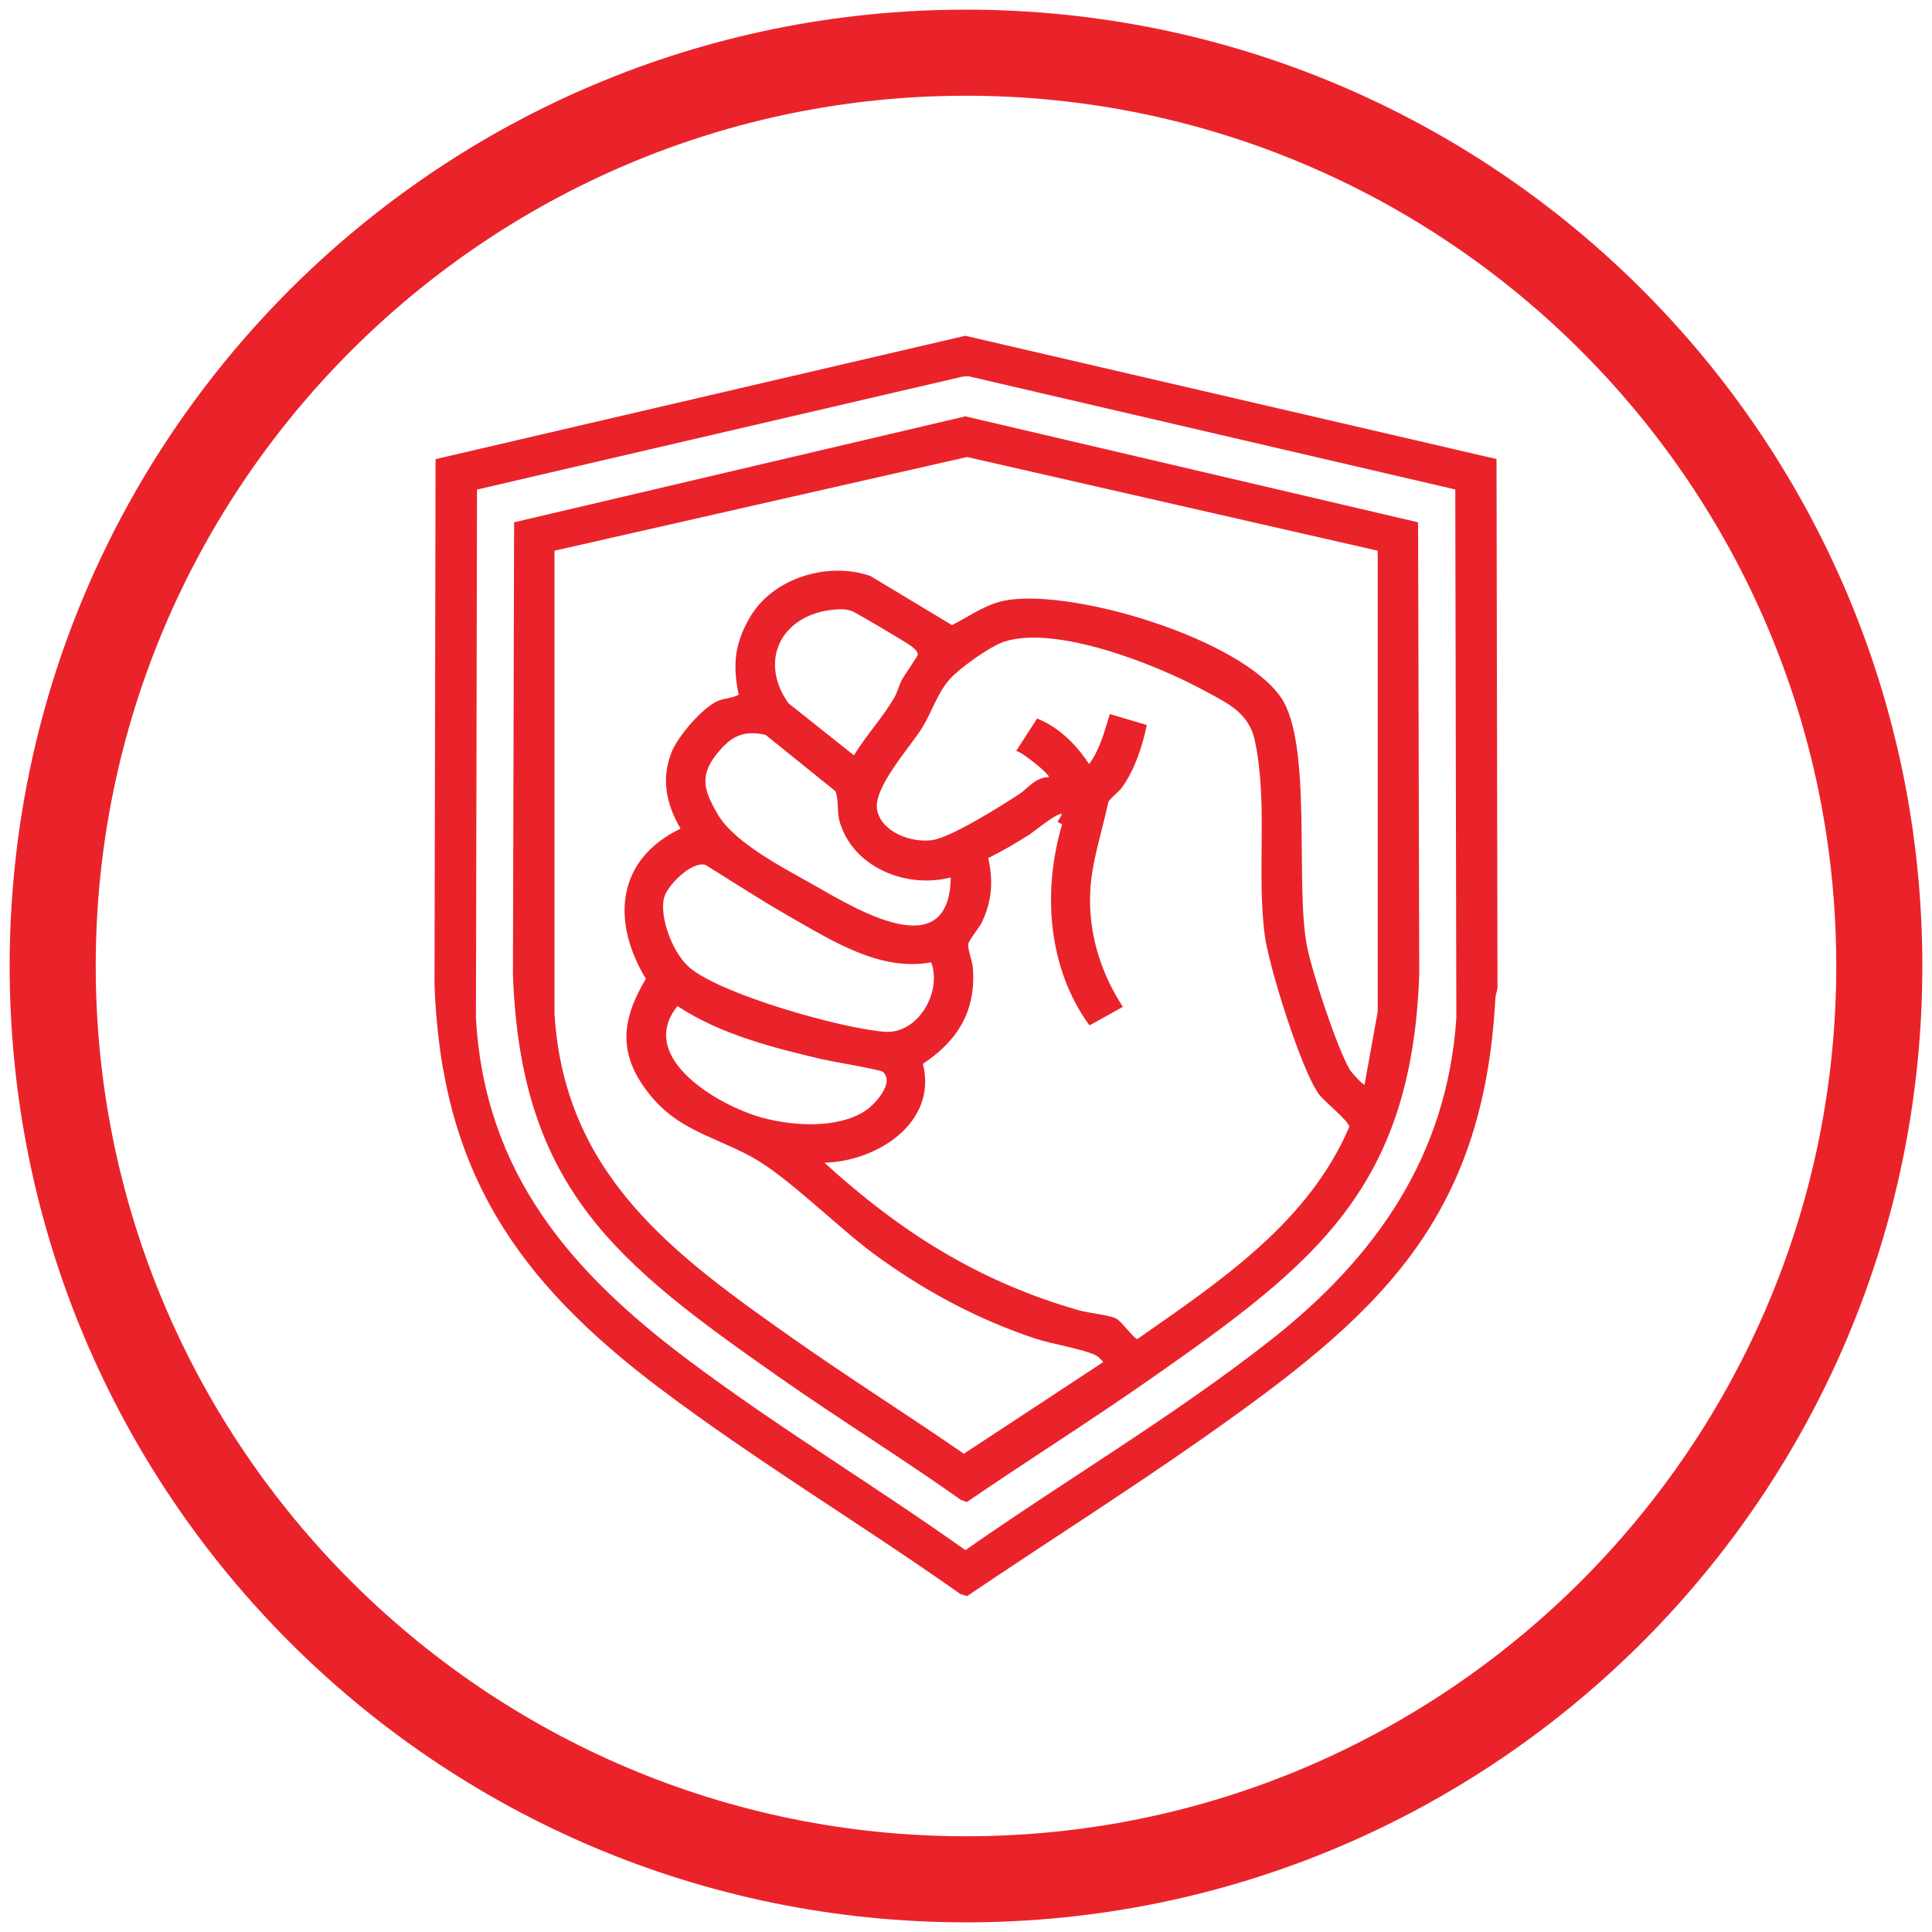
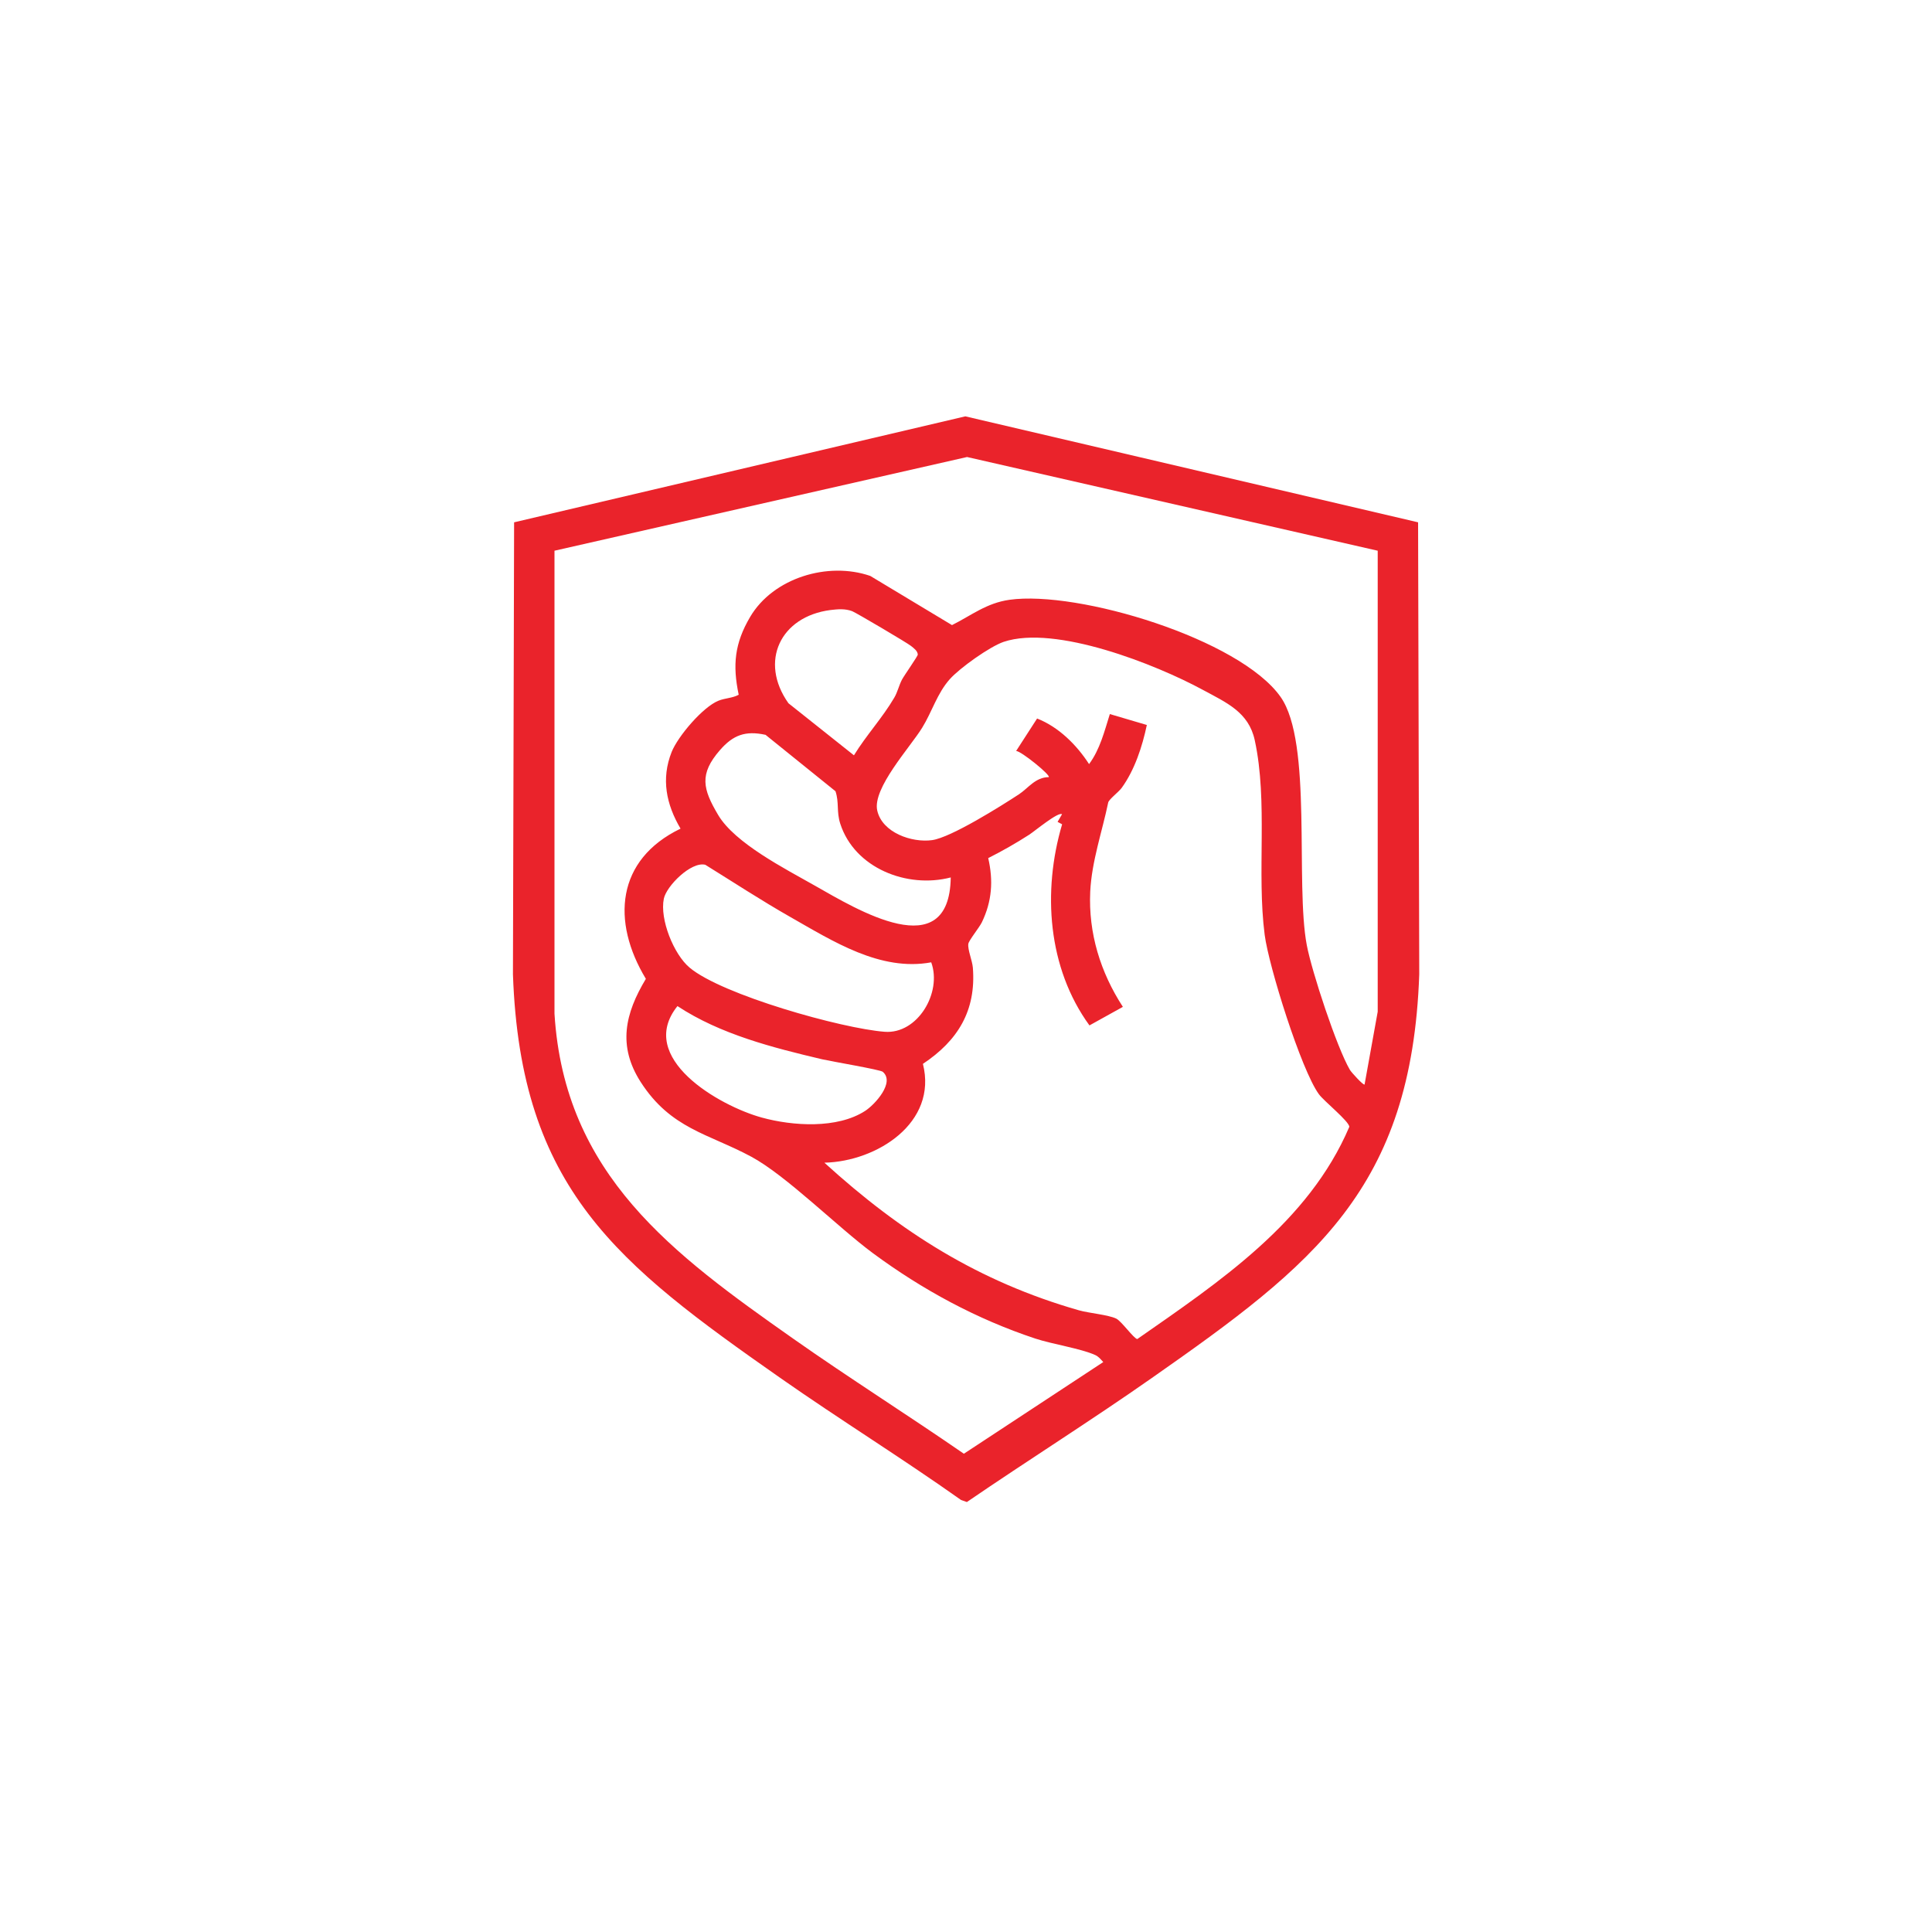
<svg xmlns="http://www.w3.org/2000/svg" id="Layer_1" data-name="Layer 1" viewBox="0 0 200 200">
  <defs>
    <style>
      .cls-1 {
        fill: #ea232b;
      }
    </style>
  </defs>
-   <path class="cls-1" d="M100,9.91c49.68,0,90.09,40.41,90.09,90.09s-40.41,90.09-90.09,90.09S9.91,149.68,9.91,100,50.32,9.91,100,9.91M100,1C45.32,1,1,45.32,1,100s44.32,99,99,99,99-44.32,99-99S154.68,1,100,1h0Z" />
  <g id="liFzTD">
    <g>
-       <path class="cls-1" d="M99.93,34.76l54.99,12.76.1,54.69c-.03.38-.2.75-.22,1.13-1.24,23.37-12.52,33.09-30.37,45.61-7.98,5.6-16.25,10.82-24.32,16.28l-.68-.21c-10.24-7.23-21.05-13.71-31.06-21.25-14.88-11.21-22.67-22.53-23.39-41.77l.11-54.47,54.83-12.77ZM99.51,39.02l-50.13,11.66-.11,54.7c.9,16.07,9.85,26.33,22.04,35.46,9.25,6.94,19.2,12.93,28.63,19.63,10.4-7.28,21.64-13.91,31.62-21.76,10.87-8.55,18.25-19.06,19.2-33.34l-.11-54.7-50.13-11.66c-.34-.11-.66-.04-1,0Z" />
      <path class="cls-1" d="M99.93,43.1l46.87,10.97.12,46.8c-.78,22.2-10.88,30.02-27.67,41.77-6.29,4.41-12.82,8.51-19.16,12.85l-.6-.21c-6.14-4.35-12.55-8.32-18.72-12.64-16.82-11.78-26.89-19.53-27.67-41.77l.12-46.8,46.71-10.97ZM142.62,57.01l-42.51-9.7-42.71,9.7v47.92c1.02,16.7,12.29,24.91,24.73,33.66,5.8,4.08,11.81,7.87,17.65,11.9l14.43-9.49c-.26-.28-.48-.57-.84-.73-1.47-.67-4.43-1.12-6.19-1.7-6.09-2.02-11.7-5.06-16.84-8.86-3.63-2.69-8.95-8.02-12.57-9.97-4.44-2.39-8.32-2.88-11.44-7.72-2.41-3.75-1.63-7.1.53-10.69-3.59-5.94-3.07-12.34,3.59-15.55-1.48-2.51-2.03-5.15-.92-7.94.65-1.62,3.22-4.65,4.84-5.3.68-.28,1.44-.26,2.1-.62-.65-3.09-.42-5.33,1.18-8.05,2.39-4.06,8.07-5.76,12.44-4.25l8.46,5.09c2.02-1.01,3.56-2.28,5.95-2.62,7.11-1,23.85,4.06,28.07,10.06,3.32,4.71,1.49,19.3,2.71,25.7.52,2.74,3.1,10.58,4.46,12.9.16.27,1.39,1.62,1.52,1.52l1.36-7.54v-47.69ZM85.97,63.15c-5.19.67-7.41,5.33-4.35,9.65l6.78,5.39c1.26-2.06,2.95-3.88,4.17-5.96.35-.59.49-1.29.81-1.89.25-.46,1.64-2.43,1.63-2.58-.03-.4-.42-.66-.7-.89-.34-.29-5.7-3.45-6.09-3.6-.74-.28-1.49-.21-2.25-.12ZM85.35,120.37c7.9,7.19,15.99,12.31,26.33,15.27,1.06.3,3.03.46,3.87.86.54.26,1.8,2.05,2.18,2.12,8.5-5.93,17.73-12.07,21.95-21.97-.01-.57-2.64-2.67-3.15-3.38-1.83-2.5-5.19-13.24-5.61-16.49-.84-6.46.36-13.76-1.03-20.16-.63-2.9-2.92-3.88-5.38-5.21-4.87-2.64-15.25-6.75-20.6-4.97-1.45.49-4.57,2.72-5.59,3.87-1.31,1.47-1.83,3.36-2.86,5.03-1.23,2-5.16,6.26-4.65,8.56s3.59,3.36,5.68,3.07c1.96-.27,7.15-3.54,9-4.75.94-.62,1.7-1.77,3.08-1.77.21-.21-2.87-2.71-3.38-2.71l2.17-3.36c2.22.87,4.09,2.72,5.38,4.72,1.13-1.52,1.59-3.4,2.15-5.18l3.83,1.13c-.47,2.23-1.26,4.66-2.61,6.52-.31.42-1.32,1.18-1.39,1.51-.61,2.95-1.71,6.09-1.86,9.22-.2,4.3,1.06,8.36,3.38,11.93l-3.46,1.92c-4.33-5.95-4.88-13.89-2.83-20.82l-.47-.25.46-.79c-.38-.29-2.83,1.75-3.4,2.12-1.37.88-2.79,1.69-4.24,2.42.54,2.34.39,4.47-.66,6.65-.27.55-1.35,1.87-1.4,2.23-.08.6.4,1.69.47,2.46.35,4.46-1.56,7.56-5.17,9.96,1.54,6.12-4.79,10.1-10.17,10.23ZM98.43,90.83c-4.52,1.18-9.97-.96-11.45-5.57-.4-1.25-.1-2.18-.49-3.35l-7.24-5.84c-2.1-.46-3.37.03-4.72,1.58-2.17,2.49-1.78,4.03-.19,6.71,1.74,2.94,6.97,5.59,10.03,7.33,4.29,2.43,13.92,8.35,14.05-.86ZM96.4,99.62c-5.27.97-10.18-2.19-14.58-4.69-2.99-1.7-5.89-3.6-8.81-5.41-1.47-.36-4.02,2.2-4.29,3.51-.44,2.12,1.02,5.76,2.67,7.14,3.36,2.82,15.75,6.3,20.19,6.64,3.42.26,5.96-4.07,4.82-7.19ZM91.38,110.95c-.26-.22-5.35-1.08-6.26-1.29-5.13-1.21-10.56-2.59-14.99-5.51-4.31,5.37,4.33,10.33,8.73,11.54,3.21.88,7.81,1.18,10.7-.69,1-.65,3.12-2.95,1.82-4.05Z" />
    </g>
  </g>
</svg>